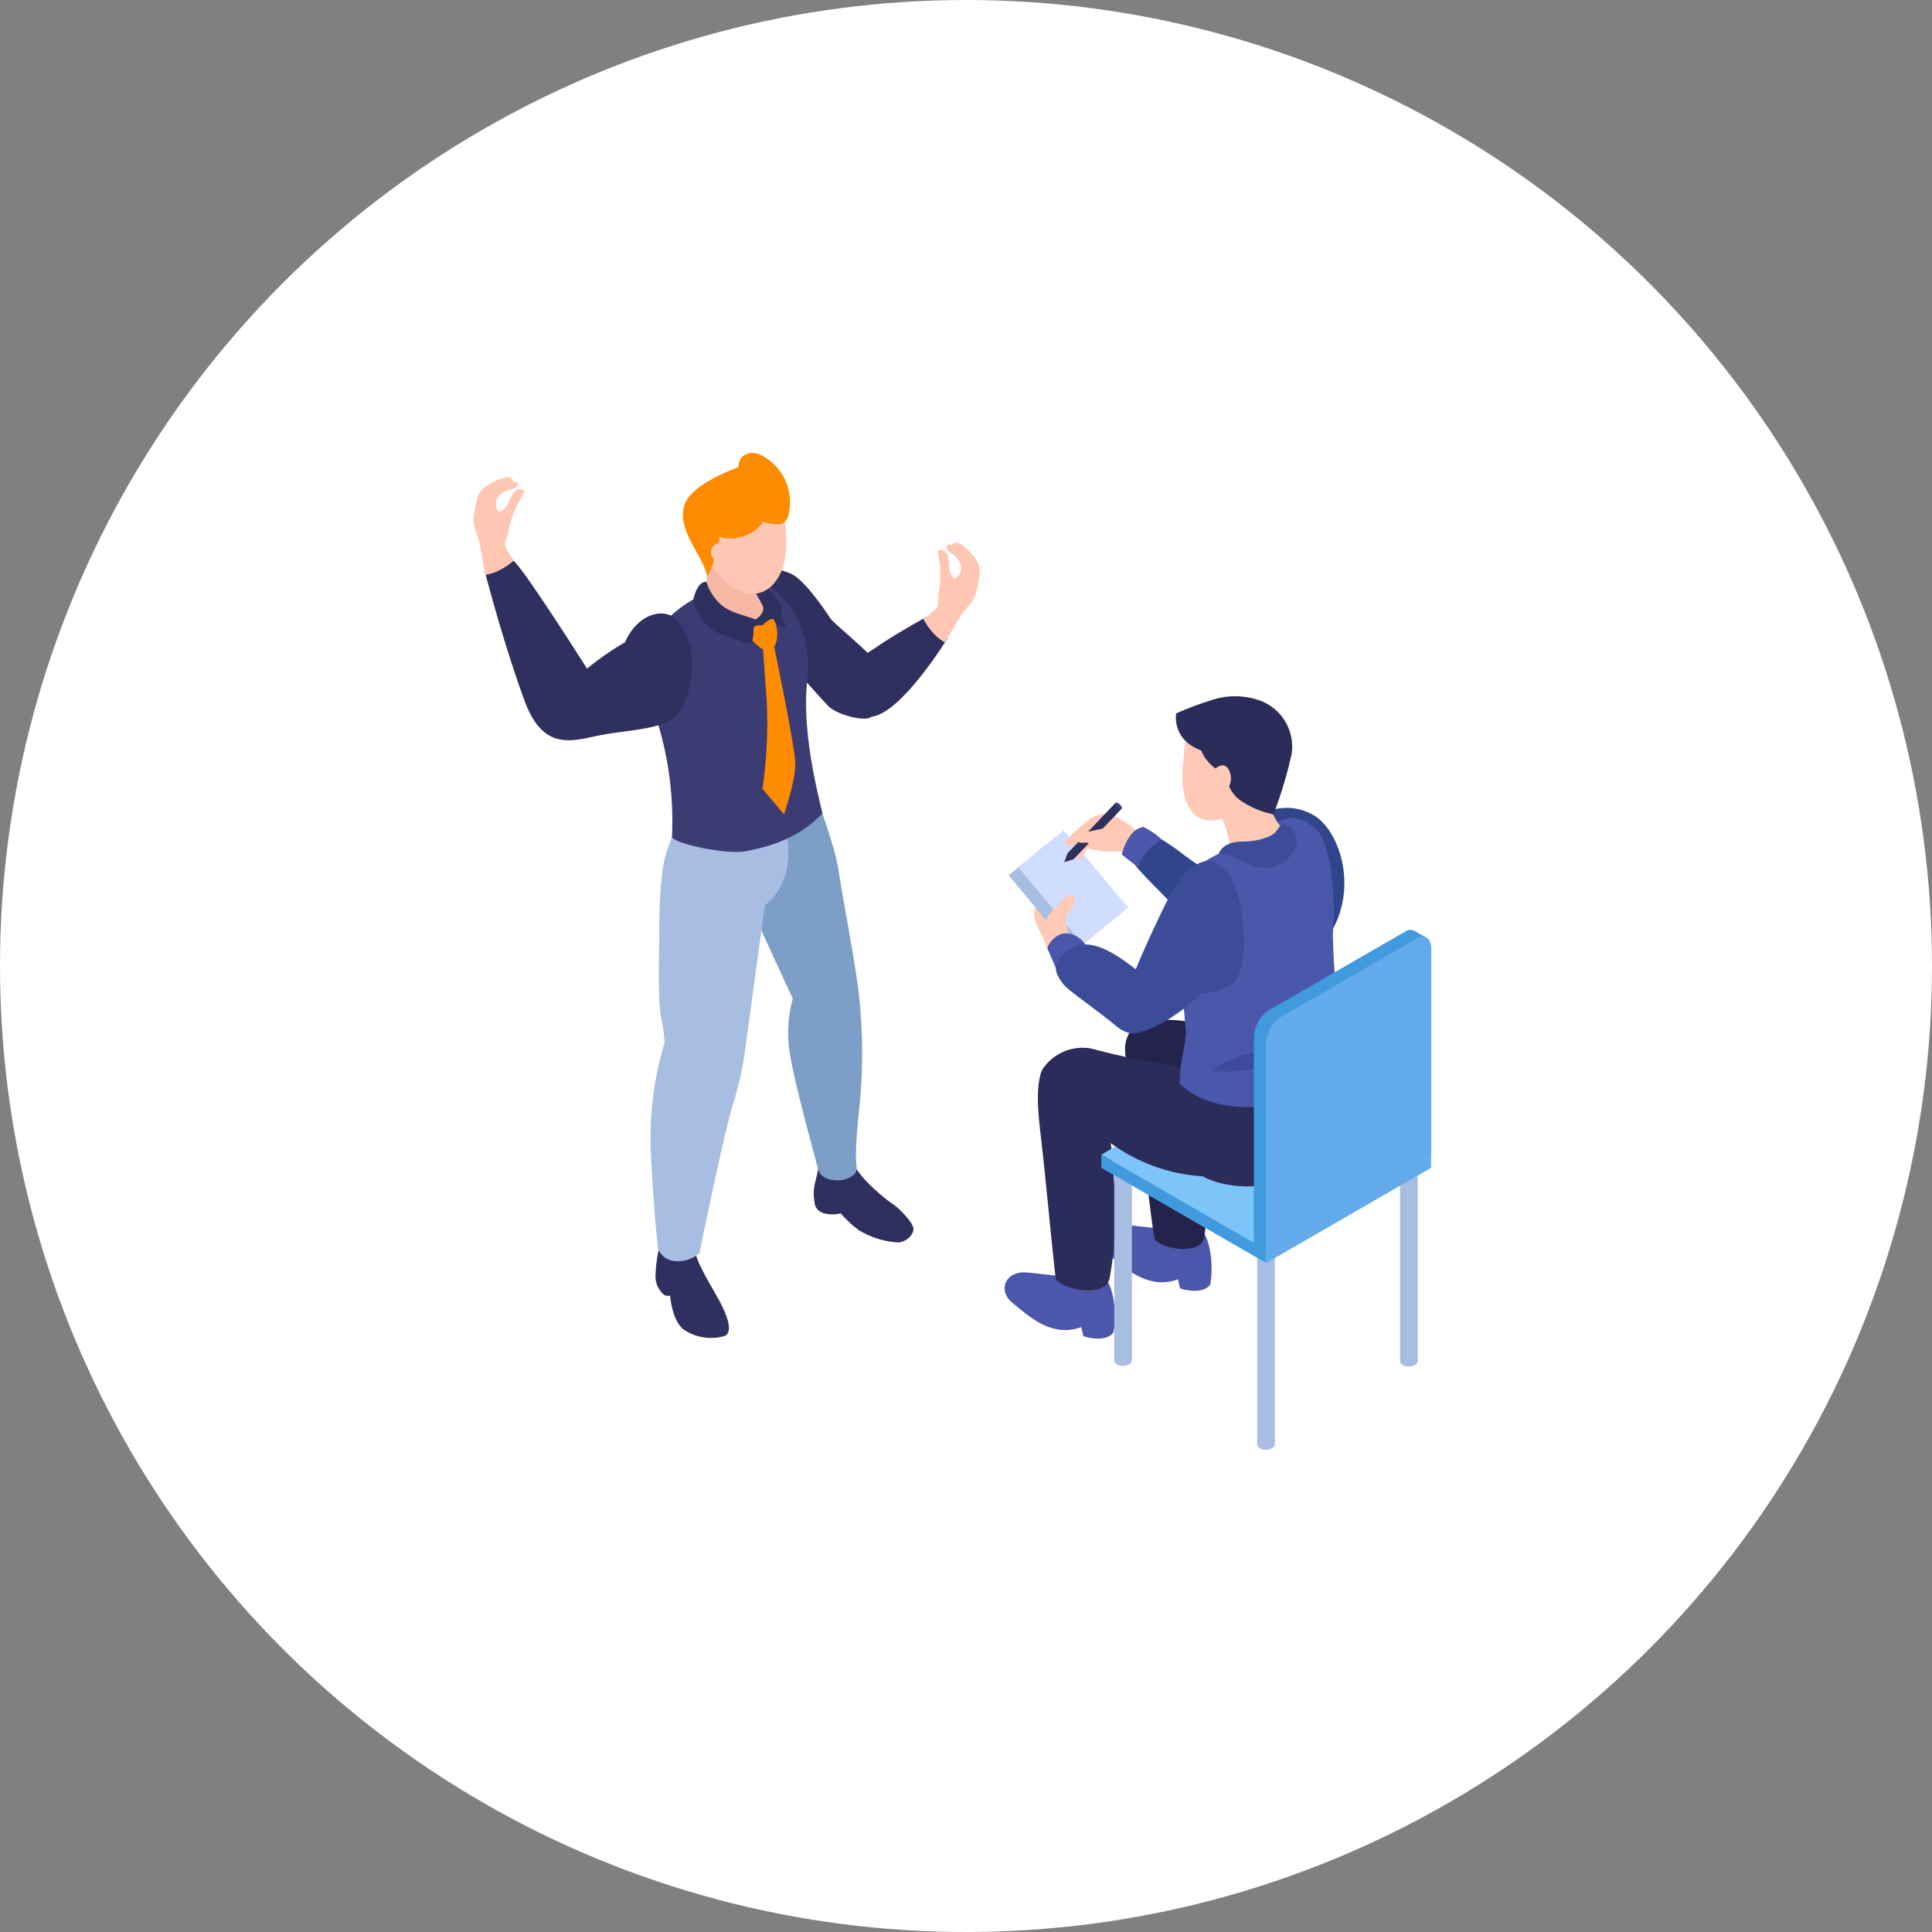
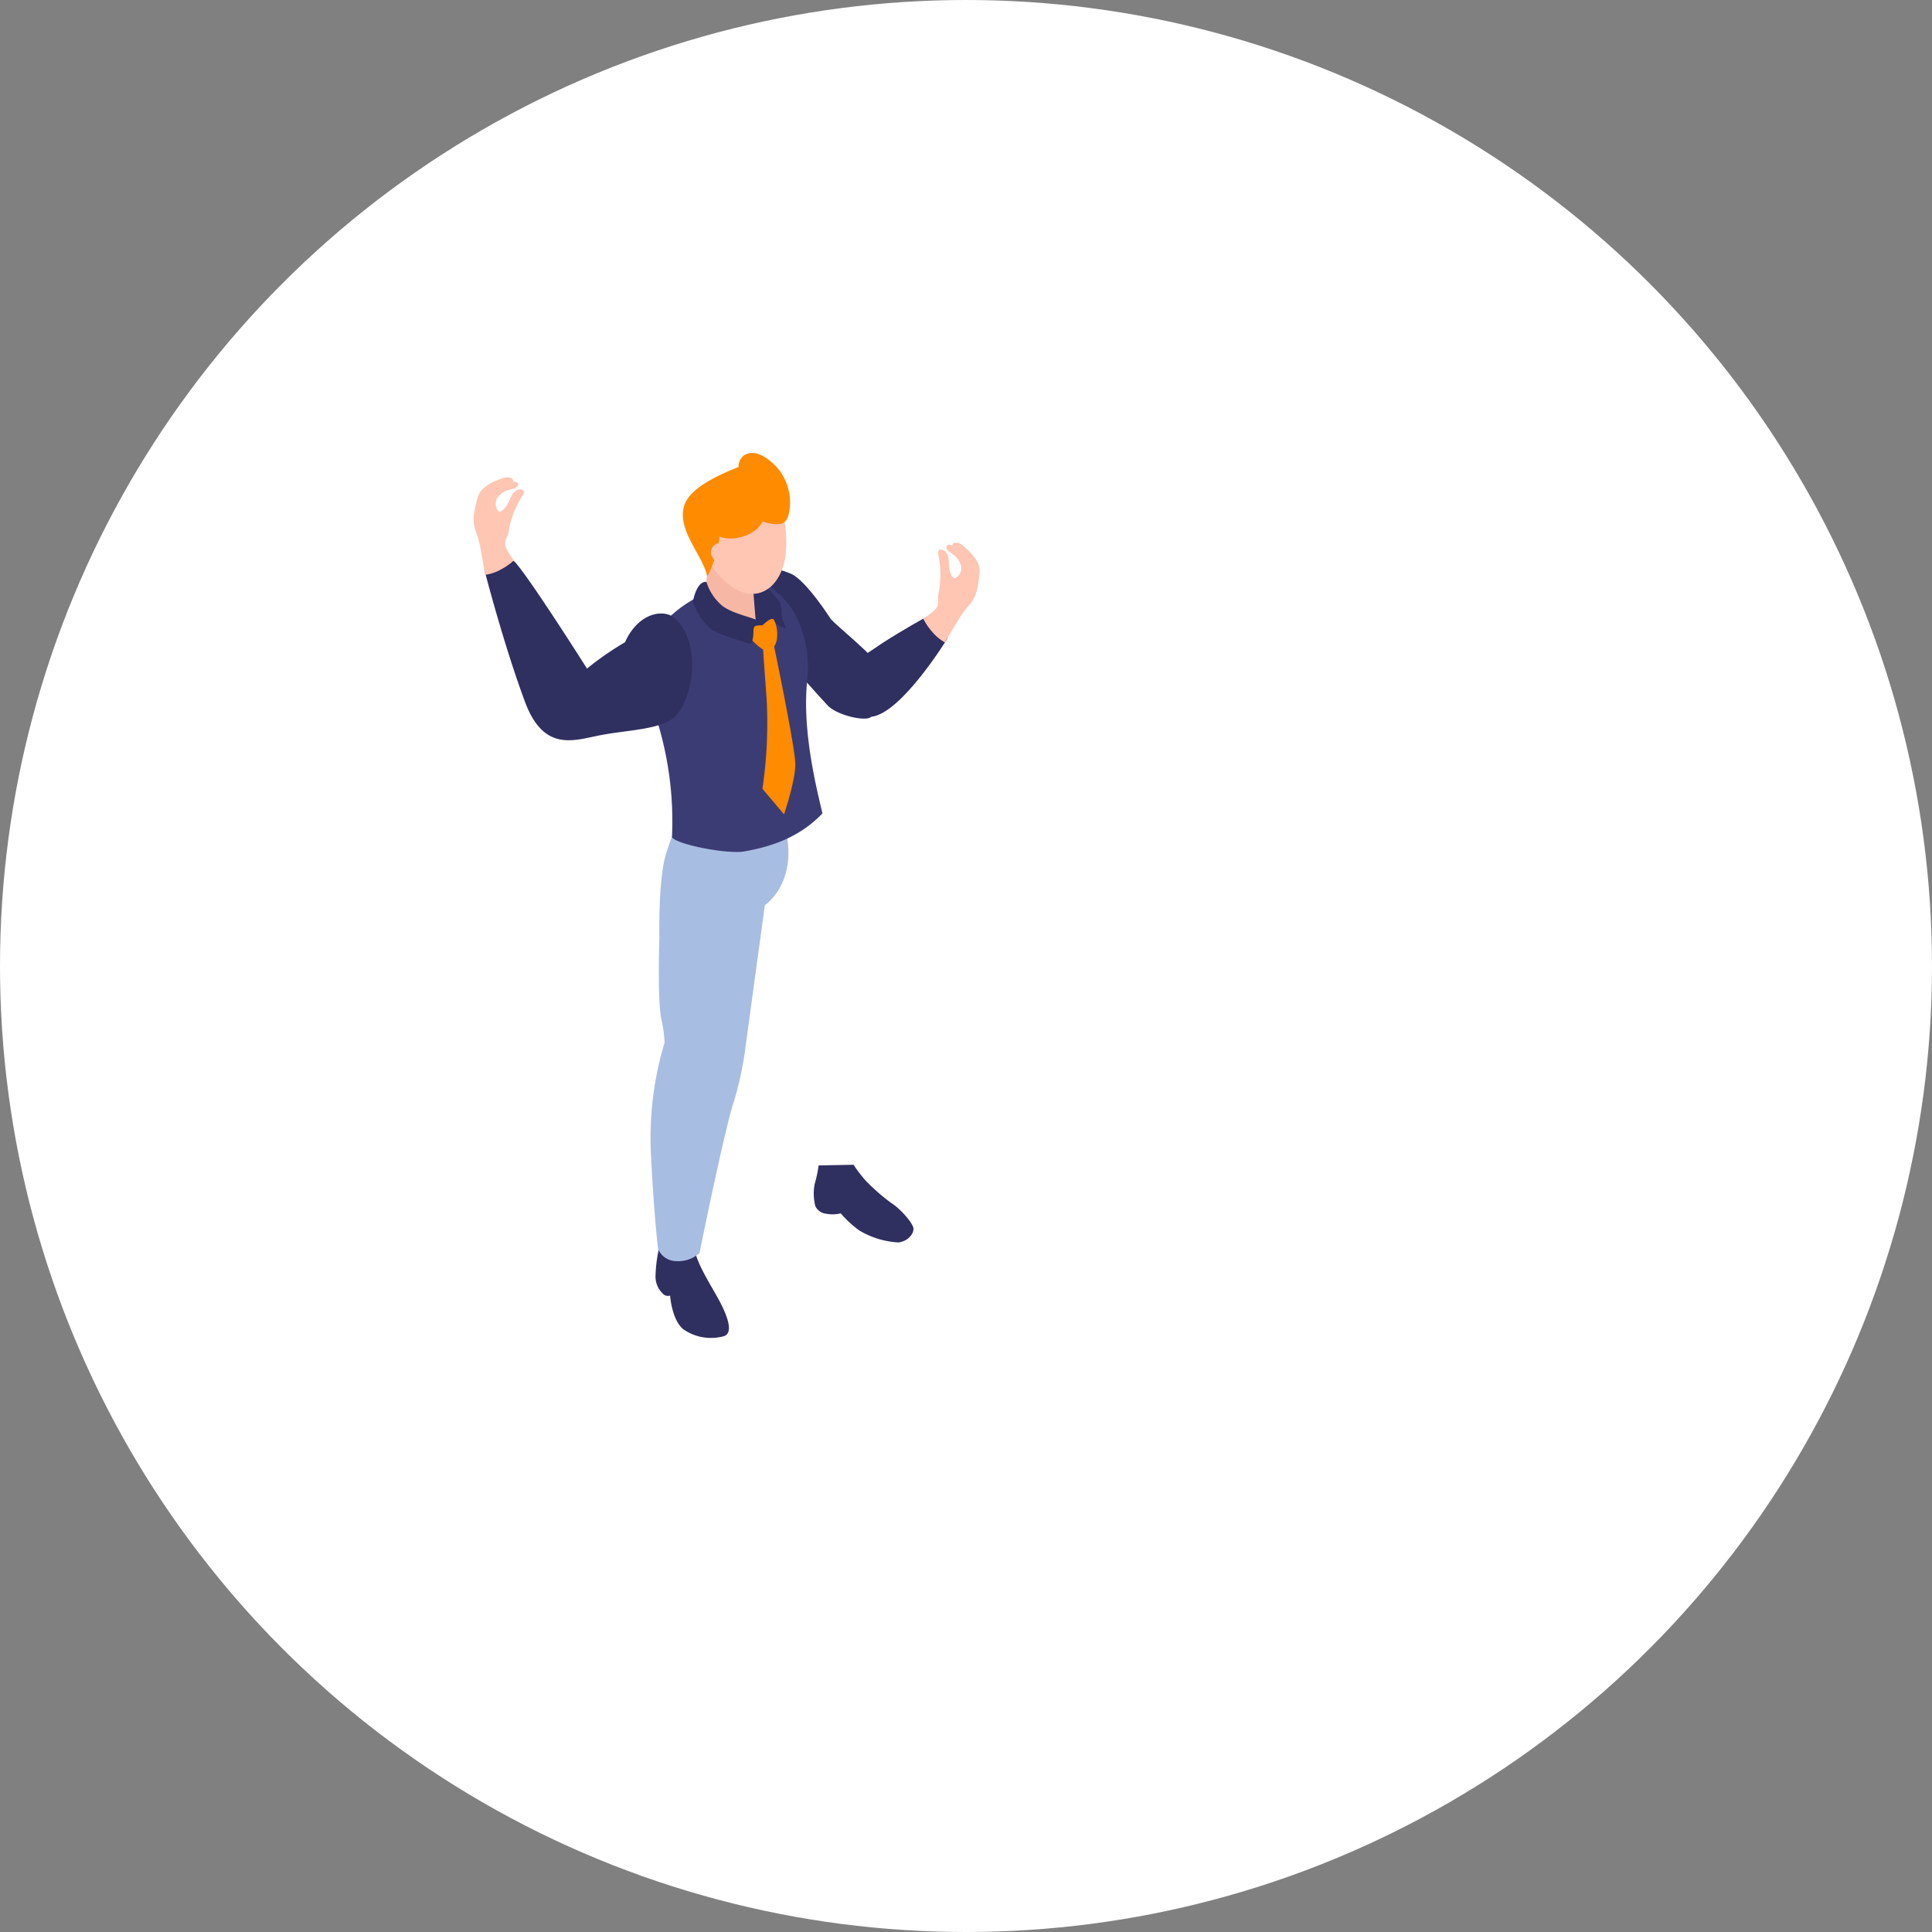
<svg xmlns="http://www.w3.org/2000/svg" width="270" height="270" viewBox="0 0 270 270">
  <rect x="0" y="0" width="270" height="270" fill="#808080" stroke="none" />
  <defs>
    <clipPath id="clip-path">
-       <rect id="長方形_480" data-name="長方形 480" width="59.618" height="105.306" fill="none" />
-     </clipPath>
+       </clipPath>
  </defs>
  <g id="グループ_1073" data-name="グループ 1073" transform="translate(-113 -729)">
    <circle id="楕円形_73" data-name="楕円形 73" cx="135" cy="135" r="135" transform="translate(113 729)" fill="#fff" />
    <g id="グループ_1040" data-name="グループ 1040" transform="translate(180.694 792.303)">
      <g id="グループ_1043" data-name="グループ 1043" transform="translate(0 0)">
        <path id="パス_2922" data-name="パス 2922" d="M47.365,26.133c-1.569-2.052-6.3-5.8-6.755-6.5-.627-.958-3.418-5.154-5.372-6.172a13.276,13.276,0,0,0-4.816-1.1L27.5,17.125s7.662,9.218,12.758,14.7c1.248,1.341,5.327,2.311,6.078,1.567,2.634-2.6,1.174-4.093,1.03-7.259" transform="translate(7.733 3.475)" fill="#2f2f60" />
        <path id="パス_2923" data-name="パス 2923" d="M44.334,21.461c-1.11.721-3,2.037-3.741,2.465,1.686,2.365,1.357,5.054,2.06,7.914C46.88,31.4,53.328,20.847,53.328,20.847l-2.96-2.972s-3.408,1.881-6.034,3.586" transform="translate(11.415 5.027)" fill="#2f2f60" />
        <path id="パス_2924" data-name="パス 2924" d="M36.609,77.735a17.084,17.084,0,0,1-.542,2.565,7.017,7.017,0,0,0,.09,3.139,1.893,1.893,0,0,0,1.5,1.044,4.716,4.716,0,0,0,2.046-.05,15.078,15.078,0,0,0,2.566,2.374A11.9,11.9,0,0,0,47.8,88.5c1.408-.215,2.163-1.313,2.054-2.02s-1.767-2.669-3.126-3.517a27.972,27.972,0,0,1-3.5-3.065A16.893,16.893,0,0,1,41.5,77.64Z" transform="translate(10.099 21.833)" fill="#2f2f60" />
-         <path id="パス_2925" data-name="パス 2925" d="M37.2,34.083s4.077,10.4,4.708,14.608,1.9,10.58,2.66,15.882a73.692,73.692,0,0,1,.4,15.646c-.141,2.055-.892,7.427-.5,10.344-.446,1.9-4.893,2.134-5.421-.07-.327-1.367-3.741-13.478-4.086-17.289a17.727,17.727,0,0,1,.555-6.539s-5.553-11.89-7.5-16.567S27.4,39.624,27.4,39.624Z" transform="translate(7.581 9.585)" fill="#7d9ec6" />
        <path id="パス_2926" data-name="パス 2926" d="M19.332,86.235a18.65,18.65,0,0,0-.659,4.409,3.278,3.278,0,0,0,.969,2.547.971.971,0,0,0,1.062.31s.225,3.332,1.805,4.679a6.75,6.75,0,0,0,5.76.987c1.316-.489.451-2.876-.837-5.216s-2.93-4.857-3.341-6.971c-3.15-.434-4.76-.744-4.76-.744" transform="translate(5.249 24.25)" fill="#2f2f60" />
        <path id="パス_2927" data-name="パス 2927" d="M23.884,37.748a30.942,30.942,0,0,0-3.587,7.79C19.177,49.029,19.36,57.4,19.36,57.4s-.288,8.246.245,11.1a19.035,19.035,0,0,1,.484,3.43,46.091,46.091,0,0,0-1.935,14.918c.355,8.083,1.013,13.881,1.013,13.881a2.774,2.774,0,0,0,2.527,1.741,4.508,4.508,0,0,0,3.271-1.12s3.468-17.113,4.753-21.014a46.941,46.941,0,0,0,1.758-8.4L34.1,52.72s5.2-3.391,2.533-11.942c-1.667-5.354-12.748-3.03-12.748-3.03" transform="translate(5.095 10.474)" fill="#a8bde2" />
        <path id="パス_2928" data-name="パス 2928" d="M18.482,22.166c2.574-5.12,10.31-8.8,15.873-7.995,2.665,2.122,3.9,3.541,4.858,6.086a16.409,16.409,0,0,1,.961,7.426c-.839,7.225,1.482,15.984,2.105,18.738-2.951,3.086-6.629,4.565-10.953,5.314-2.345.406-9.4-.961-10.074-1.991A47.386,47.386,0,0,0,18.8,32.321c-1.081-2.919-1.792-7.232-.323-10.155" transform="translate(4.963 3.954)" fill="#3c3c75" />
        <path id="パス_2929" data-name="パス 2929" d="M31.148,12.11s-.532,3.522.758,4.742a2.667,2.667,0,0,1-1.284,4.569c-3.133,1.021-5.345-1.236-7.3-2.793.843-1.787,1.256-1.776,1.256-6.792,0-4.082,6.566.274,6.566.274" transform="translate(6.559 2.838)" fill="#f6b8a4" />
        <path id="パス_2930" data-name="パス 2930" d="M32.529,22.15a2.719,2.719,0,0,0,.416-1.385,4.66,4.66,0,0,0-1.04-3.322l-3.581,2.065a7.108,7.108,0,0,0,2.509,2.961c.05.029.1.045.154.069.083,1.3.233,3.475.487,6.829a62.535,62.535,0,0,1-.582,12.657l3.02,3.571s1.548-4.552,1.575-6.936c.022-1.889-2.082-12.274-2.957-16.508" transform="translate(7.965 4.905)" fill="#ff8b00" />
        <path id="パス_2931" data-name="パス 2931" d="M24.633,14.063a7.122,7.122,0,0,0,2.224,3.347c1.954,1.473,5.628,1.713,5.628,2.717-1.066,0-1.275.061-1.275.83,0,1.444-.424,1.773-.424,1.773s-2.652-.753-4.564-1.55c-2.395-1-3.482-4.31-3.482-4.31s.469-2.94,1.892-2.807" transform="translate(6.395 3.954)" fill="#2f2f60" />
-         <path id="パス_2932" data-name="パス 2932" d="M30.64,14.147s1.552,1.686,2.216,2.462.278,2.206.61,2.849a8.563,8.563,0,0,1,.48,1.077s-1.385-.279-1.653-1.077-1.654.642-1.654.642l-.979-.8s1.477-.946.979-1.955S29.31,15,29.31,15Z" transform="translate(8.242 3.978)" fill="#2f2f60" />
+         <path id="パス_2932" data-name="パス 2932" d="M30.64,14.147s1.552,1.686,2.216,2.462.278,2.206.61,2.849a8.563,8.563,0,0,1,.48,1.077s-1.385-.279-1.653-1.077-1.654.642-1.654.642l-.979-.8S29.31,15,29.31,15Z" transform="translate(8.242 3.978)" fill="#2f2f60" />
        <path id="パス_2933" data-name="パス 2933" d="M25.4,5.314c1.941-2.149,7.058-3.03,8.893.117,1.38,2.368,1.438,6.584,1.063,8.521-.787,4.067-4.125,6.489-7.972,3.363-3.668-2.981-5.332-8.3-1.985-12" transform="translate(6.634 0.95)" fill="#ffc6b3" />
        <path id="パス_2934" data-name="パス 2934" d="M21.824,7.4c.721-2.418,4.492-4.2,7.6-5.435C29.423.357,30.994-.662,32.961.5a7.421,7.421,0,0,1,3.655,6.858C36.4,9.59,36,10.535,32.8,9.59c-1.331,2.419-5.026,2.733-6.033,2.041,0,1.66-1.617,6.051-1.755,5.446-.652-2.863-4.192-6.293-3.183-9.679" transform="translate(6.087 0)" fill="#ff8b00" />
        <path id="パス_2935" data-name="パス 2935" d="M27.1,10.748s-1.122-1.7-2.119-.406,1.048,2.55,1.048,2.55Z" transform="translate(6.947 2.772)" fill="#ffc6b3" />
        <path id="パス_2936" data-name="パス 2936" d="M26.636,20.019c-1.562-1.438-5.158-.775-6.983,3.326a42.113,42.113,0,0,0-5.312,3.683S6.072,13.959,4.184,12.051C.275,9.914,0,13.228,0,13.228S2.639,23.5,5.659,31.636c2.648,7.134,6.861,5.412,10.608,4.69s8.347-.756,10.31-2.543c2.546-2.315,3.906-10.223.059-13.765" transform="translate(0 3.105)" fill="#2f2f60" />
        <path id="パス_2938" data-name="パス 2938" d="M51.281,10.853c.6.61,1.318.646,1.844,2.059a1.638,1.638,0,0,1-.644,1.767c-.4.328-.843-.487-.946-1.159-.147-.974,0-1.806-.486-2.38-.4-.465-1.244-.652-1.1.255a13.117,13.117,0,0,1,.044,5.545c-.154.761.209,1.586-.488,2.232A11.091,11.091,0,0,1,47.869,20.4a8.359,8.359,0,0,0,1.174,1.751A6.4,6.4,0,0,0,50.9,23.725s1.74-2.993,2.354-3.89c1.329-1.942,2.1-1.7,2.492-5.845.142-1.482-1.142-2.8-2.364-3.813-.687-.57-1.441-.484-1.441,0-.879-.4-.99.337-.66.675" transform="translate(13.461 2.751)" fill="#ffc6b3" />
        <path id="パス_2973" data-name="パス 2973" d="M52.345,10.853c-.6.61-1.318.646-1.844,2.059a1.638,1.638,0,0,0,.644,1.767c.4.328.843-.487.946-1.159.147-.974,0-1.807.486-2.38.4-.465,1.244-.652,1.1.255a13.117,13.117,0,0,0-.044,5.545c.154.761-.209,1.586.488,2.232A11.092,11.092,0,0,0,55.757,20.4a8.359,8.359,0,0,1-1.174,1.751,6.4,6.4,0,0,1-1.858,1.569s-1.74-2.993-2.354-3.89c-1.329-1.942-2.1-1.7-2.492-5.845-.142-1.482,1.142-2.8,2.364-3.813.687-.57,1.441-.484,1.441,0,.879-.4.99.337.66.675" transform="translate(-40.624 -24.006) rotate(21)" fill="#ffc6b3" />
      </g>
    </g>
    <g id="グループ_1042" data-name="グループ 1042" transform="translate(253.4 826.302)">
      <g id="グループ_1041" data-name="グループ 1041" transform="translate(0 0)" clip-path="url(#clip-path)">
        <path id="パス_2939" data-name="パス 2939" d="M2.352,57.958c-2.541.29-3.112,2.731-1.275,4.238,1.671,1.37,3.522,3.025,5.738,3.589a6.247,6.247,0,0,0,3.893-.185l.3,1.274s2.994,1.01,4.179-.493c.442-1.7.249-5.466-.786-7.122-1.106-1.769-2.012-1.262-4.879-.793-1.27.207-6.259-.611-7.166-.507" transform="translate(0 22.563)" fill="#4b57aa" />
        <path id="パス_2940" data-name="パス 2940" d="M12.076,53.151c-2.541.29-3.112,2.731-1.275,4.238,1.671,1.37,3.522,3.025,5.738,3.589a6.247,6.247,0,0,0,3.893-.185l.3,1.274s2.994,1.01,4.179-.493c.442-1.7.249-5.466-.786-7.122-1.106-1.769-2.012-1.262-4.879-.793-1.27.207-6.259-.611-7.166-.507" transform="translate(3.786 20.691)" fill="#4b57aa" />
        <path id="パス_2941" data-name="パス 2941" d="M22.218,37.424c-3.275.96-6.512-.821-10.083-1.562.21,1.141.454,3.99,1.014,6.076,1.714,6.359,2.3,16.053,3.111,20.039,1.149,1.363,6.6,2.263,6.933-.463.777-6.349,1.83-14.23.178-20.2-.521-1.88-.848-2.979-1.153-3.894" transform="translate(4.725 13.963)" fill="#23234c" />
        <path id="パス_2942" data-name="パス 2942" d="M12.712,41.52c-3.072,1.031-5.453-3.115-8.611-4.1-1.152,2.013-.746,6.12-.357,9.432.768,6.541,1.6,16.036,2.108,20.072,1.045,1.445,6.958,2.6,7.493-.093,1.246-6.273.809-13.557.111-19.707a34.189,34.189,0,0,0-.743-5.6" transform="translate(1.302 14.57)" fill="#2c2c5b" />
        <path id="パス_2943" data-name="パス 2943" d="M11.025,45.866v29.12c0,.408.553.739,1.234.739s1.234-.331,1.234-.739V45.866Z" transform="translate(4.293 17.859)" fill="#a8bde2" />
        <path id="パス_2944" data-name="パス 2944" d="M25.4,52.795V84.009c0,.408.553.741,1.234.741s1.234-.332,1.234-.741V52.795Z" transform="translate(9.889 20.556)" fill="#a8bde2" />
        <path id="パス_2945" data-name="パス 2945" d="M39.771,44.97V75.412c0,.41.553.741,1.234.741s1.234-.331,1.234-.741V44.97Z" transform="translate(15.486 17.51)" fill="#a8bde2" />
        <path id="パス_2946" data-name="パス 2946" d="M55.808,51.152,32.758,64.459,9.724,51.146l23.05-13.309Z" transform="translate(3.786 14.732)" fill="#7dc4f9" />
        <path id="パス_2947" data-name="パス 2947" d="M55.808,49.848,32.758,63.155,9.724,49.841l23.05-13.307Z" transform="translate(3.786 14.225)" fill="#7dc4f9" />
        <path id="パス_2948" data-name="パス 2948" d="M9.724,46.112v1.812L32.758,61.237v-1.81Z" transform="translate(3.786 17.954)" fill="#409add" />
        <path id="パス_2949" data-name="パス 2949" d="M49.353,46.117v1.812L26.3,61.236V59.424Z" transform="translate(10.242 17.956)" fill="#63aaea" />
        <path id="パス_2950" data-name="パス 2950" d="M38.225,12.352a7.458,7.458,0,0,0-7.867,0L25.365,21.3a47.343,47.343,0,0,1-5.644-3.657,27.7,27.7,0,0,0-2.861-1.974c-2.33.167-3.009,1.445-3.715,3.567.59.9,3.776,4.017,4.529,4.818a9.22,9.22,0,0,1,2.234,4.232L26.947,30s8.921,5.742,13.209-.82,1.585-14.6-1.93-16.828" transform="translate(5.119 4.369)" fill="#31458c" />
        <path id="パス_2951" data-name="パス 2951" d="M3.882,20.408c-1.188,1.239-1.125,2.562-.336,4.047a23.435,23.435,0,0,1,1.255,2.8l2.219-3.423Z" transform="translate(1.156 7.946)" fill="#ffc9b6" />
        <path id="パス_2952" data-name="パス 2952" d="M9.394,30.252l6.331-5.175L6.736,14.28.4,19.456Z" transform="translate(0.157 5.56)" fill="#a8bde2" />
        <path id="パス_2953" data-name="パス 2953" d="M10.373,29.458,16.7,24.283l-8.989-10.8L1.383,18.661Z" transform="translate(0.539 5.251)" fill="#cfdeff" />
        <path id="パス_2954" data-name="パス 2954" d="M16.8,14.726a20.626,20.626,0,0,0-3.758-2.548c-2.261-1.07-3.939.667-5.278,1.853s-2.179,1.94-1.294,2.258c.4.146,1.294-.36,1.294-.36s-.577,1.312,0,2.037,1.061-.954,1.442-1.321a14.877,14.877,0,0,0,4.479.452c.32-.053,2.634.213,2.884.226.078-.176-.324-2.3.231-2.6" transform="translate(2.376 4.611)" fill="#ffc9b6" />
        <path id="パス_2955" data-name="パス 2955" d="M14.035,11.524,7.323,18.584l-1.332.432.467-1.255,6.7-7.033Z" transform="translate(2.333 4.177)" fill="#2f2f60" />
        <path id="パス_2956" data-name="パス 2956" d="M12.037,11.536c-.1.106-.37.014-.614-.206s-.363-.482-.268-.589.371-.014.614.206.364.483.268.589" transform="translate(4.331 4.165)" fill="#31458c" />
        <path id="パス_2957" data-name="パス 2957" d="M5.781,29.23s-2.52-2.3-1.742-5.023c.62-2.169,1.815-2.373,2.62-3.562.786-1.162,2.374-.659,1.445.735s-1.394,1.762-.929,3.087,1.25,3.767,1.25,3.767Z" transform="translate(1.515 7.787)" fill="#ffc9b6" />
        <path id="パス_2958" data-name="パス 2958" d="M13.344,41.143c.226-.026,3.064.421,3.314.39,4.39,3.55,8.67,6.6,13.463,8.089,3.8,4.446,8.194,1.826,9.6.372,4-4.131,2.954-10.588,1.956-12.752-.347-.754-2.912,1.23-5.116.3-1.445-.609-8.386-1.745-15.243-4.613-1.073-.449-7.184-.721-7.974.4-2.041,2.9-1.2,4.385,0,7.814" transform="translate(4.715 12.671)" fill="#23234c" />
        <path id="パス_2959" data-name="パス 2959" d="M41.938,40.385c-.156-10.03-12.322-.8-14.627-1.51-1.5-.46-9.355-1.42-16.524-3.38A6.679,6.679,0,0,0,4,38.233c-2.027,3.182,4.1,3.309,5.569,6.612a.64.64,0,0,1,.044.389,24.274,24.274,0,0,0,16.635,8.093c3.783,2.034,10.049,1.828,12.515-.281C41.606,50.618,42,44.5,41.938,40.385" transform="translate(1.401 13.756)" fill="#2c2c5b" />
        <path id="パス_2960" data-name="パス 2960" d="M20.69,2.2a5.832,5.832,0,0,1,6.4.089,5.2,5.2,0,0,1,2.838,4.254,15.446,15.446,0,0,1-.34,3.439,14.916,14.916,0,0,1-2.331,4.343c-1.207,1.517-4.454,3.047-6.562,2.376-1.874-.6-3.14-3.34-2.751-7.407.279-2.911.195-5.362,2.741-7.094" transform="translate(6.961 0.5)" fill="#ffc9b6" />
        <path id="パス_2961" data-name="パス 2961" d="M25.959,15.883c5.442-2.654,7.14-5.434,10.9-2.123C39.2,15.816,39.6,24.206,39.279,27.694c-.238,2.618,1.125,18.644,1.416,20.081-1.808,2.262-8.438,4.9-13.339,4.868s-7.735-1.528-9.507-3.271c-.008-3.762,1-5.439.825-7.675-.52-6.477-1.419-11.69-1.639-15.7-.3-5.4,2.59-7.02,8.925-10.11" transform="translate(6.624 4.769)" fill="#4b57aa" />
        <path id="パス_2962" data-name="パス 2962" d="M27.895,8.045a31.649,31.649,0,0,0,.761,4.521,8.315,8.315,0,0,0,2.313,3.446s1.828,2.752-1.206,4.053-6.648-1.37-6.648-1.37a14.038,14.038,0,0,0-1.178-4.538c-.841-2.085,5.958-6.112,5.958-6.112" transform="translate(8.514 3.132)" fill="#ffc9b6" />
        <path id="パス_2963" data-name="パス 2963" d="M17.268,2.4s-.7,3.64,3.518,5.185c.734,2.191,3.532,3.5,3.532,3.5a4.58,4.58,0,0,0,2.3,3.719,12.5,12.5,0,0,0,4.243,1.7A58.353,58.353,0,0,0,33.4,8.058,6.847,6.847,0,0,0,28.636.49a10.336,10.336,0,0,0-6.511.078A44.11,44.11,0,0,0,17.268,2.4" transform="translate(6.707 0)" fill="#2c2c5b" />
        <path id="パス_2964" data-name="パス 2964" d="M23.593,8.069a2.515,2.515,0,0,1-1.808,3.155l-1.43-2.655s2.43-3.272,3.237-.5" transform="translate(7.926 2.708)" fill="#ffc9b6" />
        <path id="パス_2965" data-name="パス 2965" d="M32.683,34.758s-3.637,3.718-7.065,4a18.267,18.267,0,0,1-4.734-.017,13.051,13.051,0,0,1,4.822-2.2c2.581-.482,6.976-1.783,6.976-1.783" transform="translate(8.132 13.533)" fill="#3c4c99" />
        <path id="パス_2966" data-name="パス 2966" d="M6,29.892,4.287,25.917a3.364,3.364,0,0,1,1.582-1.806c1.289-.742,3.233.16,3.946,1.664S6,29.892,6,29.892" transform="translate(1.669 9.285)" fill="#4b57aa" />
        <path id="パス_2967" data-name="パス 2967" d="M14.076,18.8l-2.3-1.813s.875-3.643,3.065-3.832a10.515,10.515,0,0,1,2.547,1.763A6.641,6.641,0,0,0,14.076,18.8" transform="translate(4.587 5.122)" fill="#4b57aa" />
        <path id="パス_2968" data-name="パス 2968" d="M17.132,40.441c-.511.146-1.748.7-3.6-.839-3-2.49-6.634-4.895-7.366-5.853-1.3-1.706-1.592-2.933.585-4.625,2.8-2.177,6.284.049,9.569,2.581,1.7-4.149,5.212-11.575,6.059-12.51,3.34-3.69,5.077-2.987,6.705-1,1.462,1.781,2.26,5.691,2.337,9.084s-.461,6.077-2.23,6.877a6.746,6.746,0,0,1-3.626.825c-.439.629-4.722,4.407-8.433,5.46" transform="translate(2.006 6.45)" fill="#3c4c99" />
        <path id="パス_2969" data-name="パス 2969" d="M31,13.017c1.153.418,2.63,2.755-.118,4.9s-5.651.346-6.763-.206a9.789,9.789,0,0,0-2.577-.754s.514-1.678,3.226-1.66c1.638.011,4.1-.467,4.818-1.471.756-1.052.756-1.052,1.414-.813" transform="translate(8.388 5.018)" fill="#3c4c99" />
        <path id="パス_2970" data-name="パス 2970" d="M11.909,13.122c-.106,0-1.282.358-2.167.506s-2.23.477-2.412,1.1.361.7,1.05.628,1.571.664,2.726.175.8-2.412.8-2.412" transform="translate(2.84 5.109)" fill="#ffc9b6" />
        <path id="パス_2971" data-name="パス 2971" d="M49.1,24.521l-1.6-.885,0,.011a1.234,1.234,0,0,0-1.284.088L27.025,34.813a4.682,4.682,0,0,0-1.955,3.735V67.326l1.689.929L48.167,53.991l.517-27.657Z" transform="translate(9.761 9.152)" fill="#409add" />
        <path id="パス_2972" data-name="パス 2972" d="M49.383,54.662V25.883c0-1.439-.875-2.1-1.955-1.478L28.241,35.483a4.678,4.678,0,0,0-1.955,3.735V68Z" transform="translate(10.235 9.411)" fill="#63aaea" />
      </g>
    </g>
  </g>
</svg>